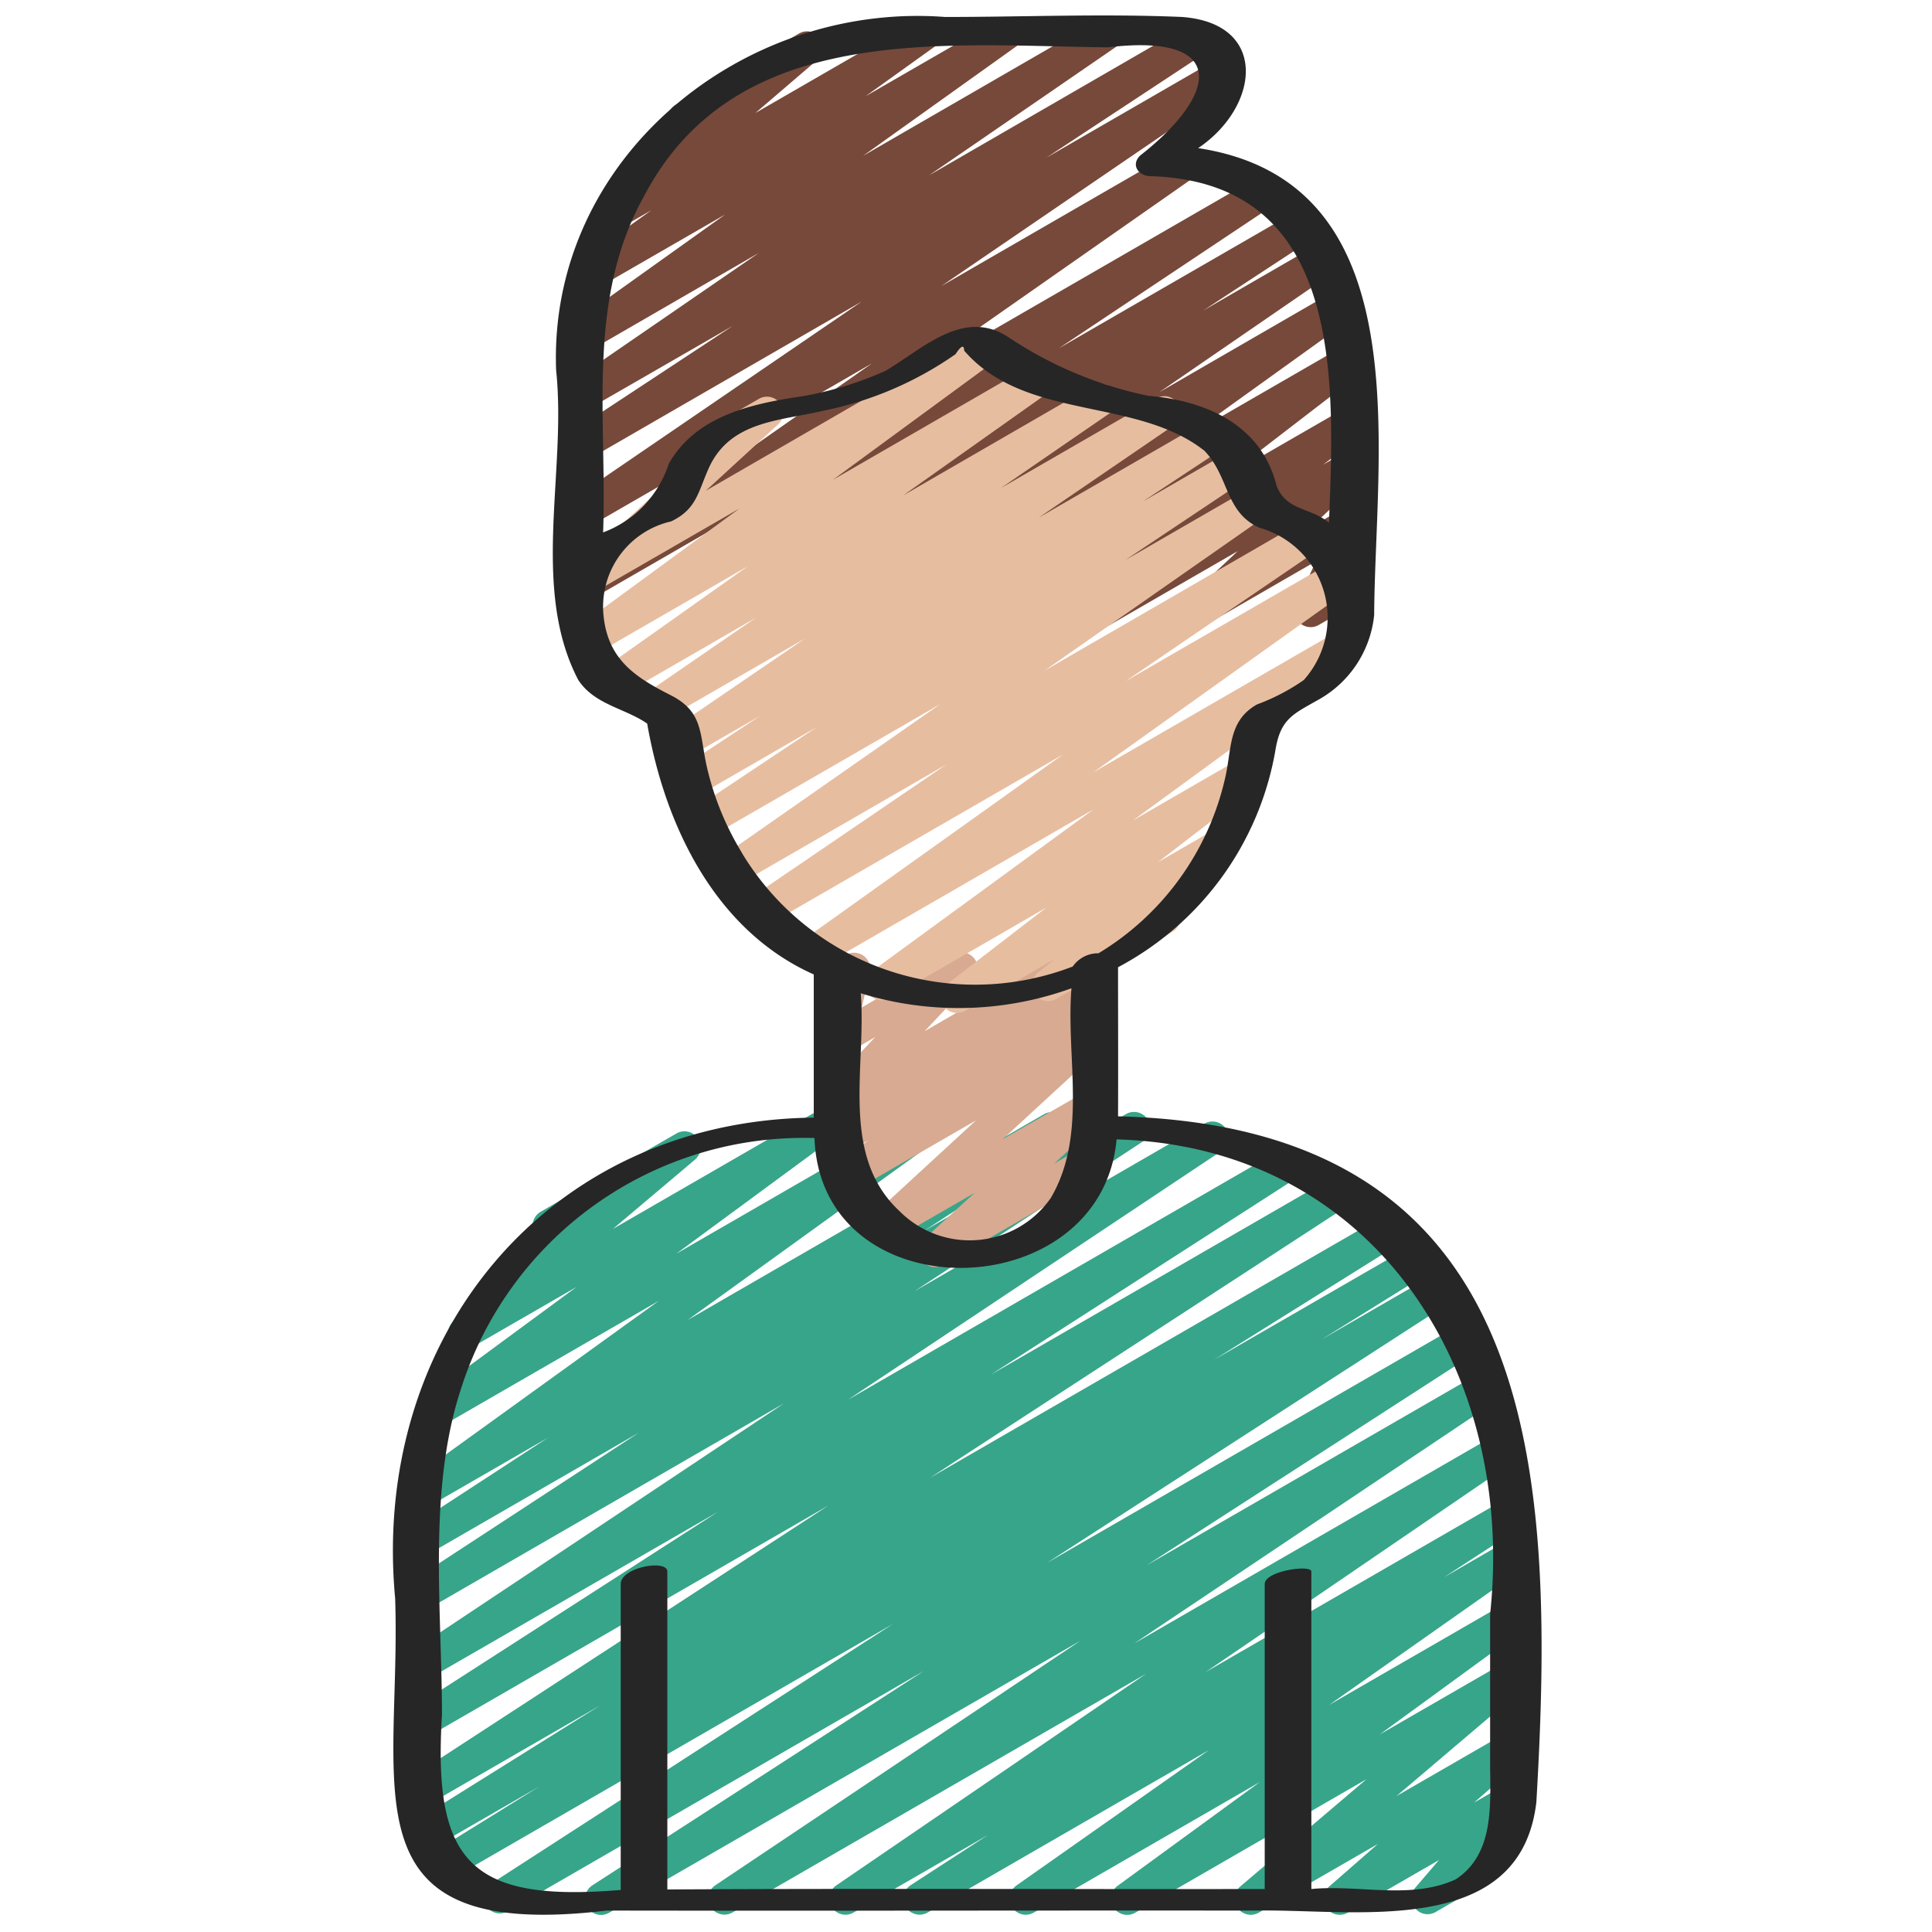
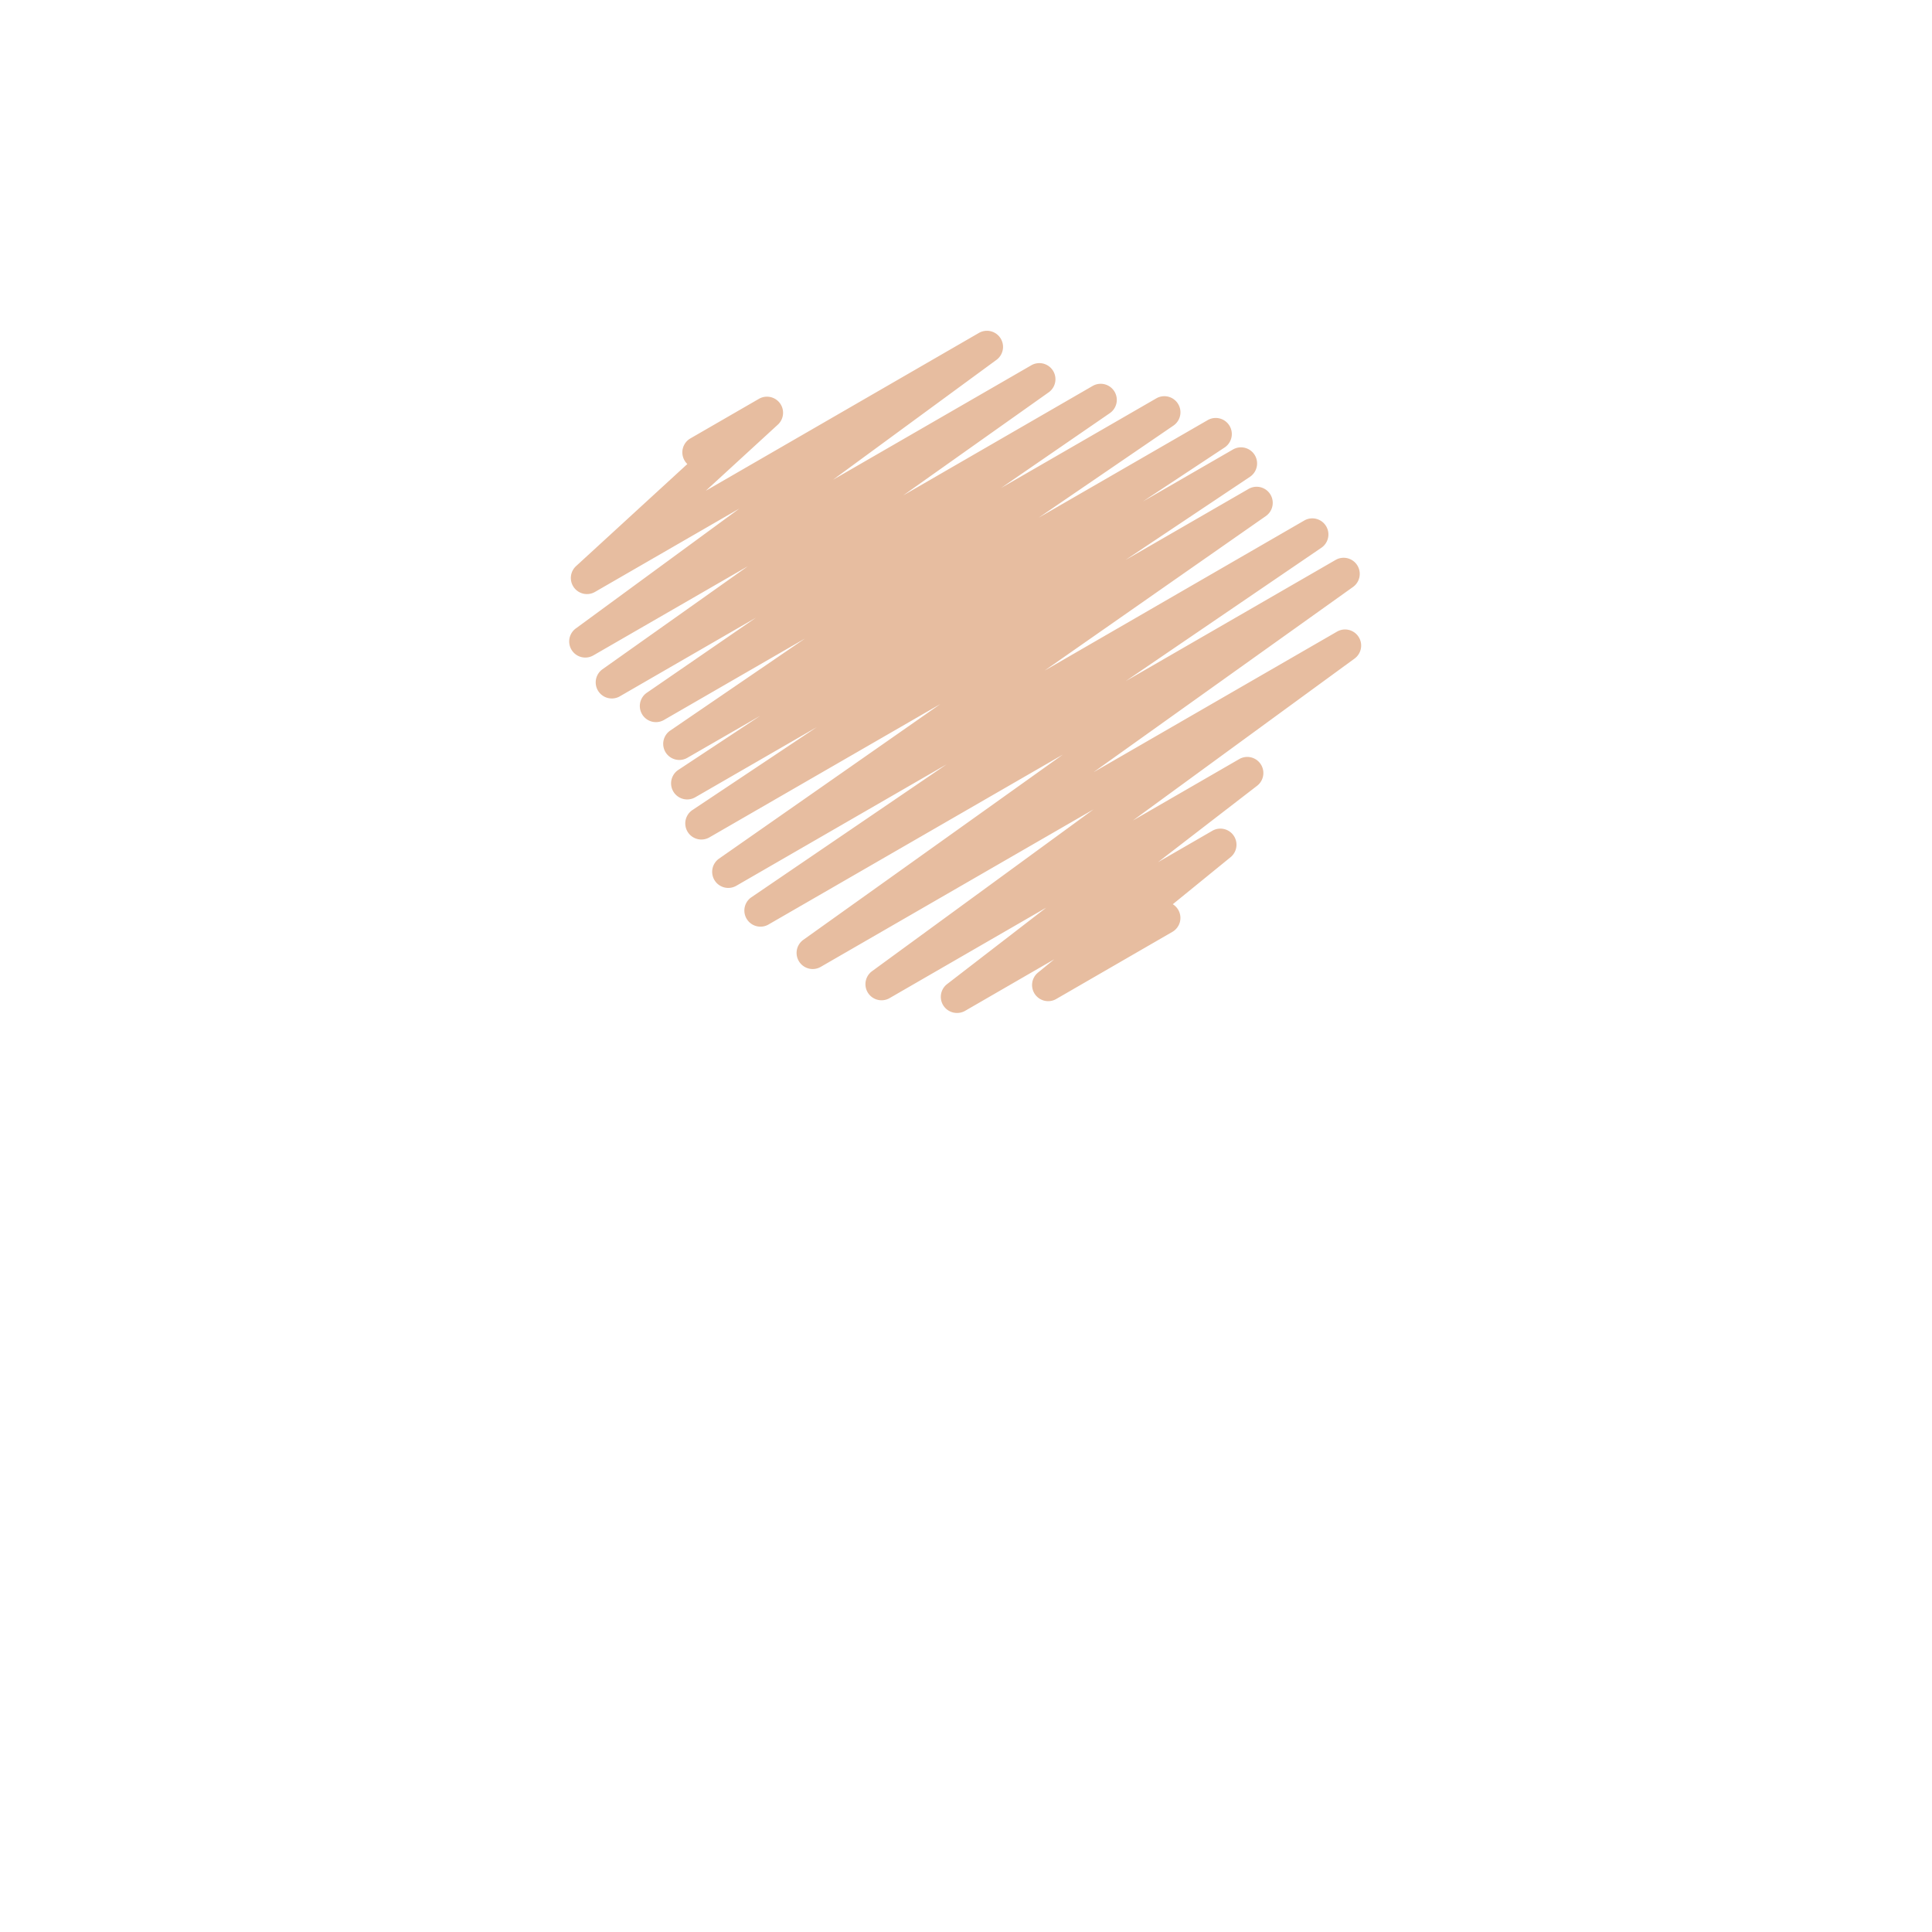
<svg xmlns="http://www.w3.org/2000/svg" id="Icons" height="512" viewBox="0 0 60 60" width="512">
-   <path d="m18.67 59.47a.5.5 0 0 1 -.272-.92l10.3-6.66-12.935 7.468a.5.5 0 0 1 -.522-.852l12.489-8.072-13.73 7.927a.5.5 0 0 1 -.514-.857l3.277-2.031-3.319 1.915a.5.5 0 0 1 -.514-.857l5.708-3.567-5.358 3.092a.5.5 0 0 1 -.522-.852l12.973-8.451-12.451 7.188a.5.5 0 0 1 -.52-.853l9.533-6.134-9.013 5.2a.5.5 0 0 1 -.527-.848l11.6-7.727-11.073 6.397a.5.5 0 0 1 -.523-.852l7.087-4.633-6.564 3.789a.5.5 0 0 1 -.523-.851l4.266-2.783-3.723 2.148a.5.5 0 0 1 -.542-.838l7.7-5.556-6.769 3.908a.5.5 0 0 1 -.546-.835l4.764-3.507-3.243 1.872a.5.5 0 0 1 -.572-.815l2.913-2.459a.5.5 0 0 1 -.216-.931l4.221-2.433a.5.5 0 0 1 .572.815l-2.547 2.15 6.177-3.565a.5.5 0 0 1 .546.835l-4.758 3.502 7.514-4.337a.5.5 0 0 1 .542.838l-7.7 5.556 11.072-6.394a.5.5 0 0 1 .523.851l-4.261 2.78 6.278-3.631a.5.5 0 0 1 .523.852l-7.091 4.648 9-5.2a.5.5 0 0 1 .528.849l-11.6 7.725 13.445-7.763a.5.5 0 0 1 .521.854l-9.527 6.129 10.577-6.106a.5.5 0 0 1 .522.852l-12.983 8.454 14.01-8.088a.5.5 0 0 1 .514.856l-5.707 3.569 6.086-3.513a.5.5 0 0 1 .514.857l-3.26 2.025 3.444-1.989a.5.5 0 0 1 .522.853l-12.49 8.073 12.884-7.437a.5.5 0 0 1 .522.852l-10.309 6.658 10.429-6.02a.5.5 0 0 1 .528.848l-11.345 7.6 11.312-6.531a.5.5 0 0 1 .532.846l-9.626 6.574 9.277-5.356a.5.5 0 0 1 .522.852l-2.4 1.562 1.878-1.085a.5.5 0 0 1 .538.842l-5.982 4.207 5.444-3.142a.5.5 0 0 1 .545.837l-4.417 3.222 3.872-2.234a.5.5 0 0 1 .574.813l-3.924 3.333 3.35-1.933a.5.5 0 0 1 .579.808l-1.518 1.327.939-.541a.5.5 0 0 1 .63.758l-.915 1.069a.5.5 0 0 1 .2.93l-2.05 1.184a.5.5 0 0 1 -.63-.758l.733-.856-2.834 1.634a.5.5 0 0 1 -.58-.808l1.517-1.326-3.7 2.134a.5.5 0 0 1 -.574-.813l3.923-3.334-7.183 4.147a.5.5 0 0 1 -.545-.837l4.414-3.22-7.026 4.057a.5.5 0 0 1 -.538-.841l5.981-4.207-8.743 5.048a.5.5 0 0 1 -.523-.851l2.407-1.563-4.184 2.414a.5.5 0 0 1 -.532-.845l9.627-6.576-12.858 7.421a.5.5 0 0 1 -.528-.847l11.347-7.6-14.636 8.447a.5.5 0 0 1 -.25.07z" fill="#37a58a" />
-   <path d="m29.037 39.35a.5.5 0 0 1 -.338-.87l1.566-1.433-2.527 1.458a.5.5 0 0 1 -.589-.8l3.162-2.911-3.73 2.153a.5.5 0 0 1 -.55-.833l.945-.707-.671.387a.5.5 0 0 1 -.55-.833l.44-.329a.5.5 0 0 1 -.529-.816l1.514-1.608-.9.519a.5.5 0 0 1 -.737-.544l.3-1.338a.5.5 0 0 1 -.068-.9l.5-.29a.5.5 0 0 1 .738.544l-.249 1.088 2.849-1.645a.5.5 0 0 1 .614.776l-1.513 1.608 4.15-2.4a.5.5 0 0 1 .55.833l-.383.287.681-.393a.5.5 0 0 1 .55.833l-.948.71.4-.229a.5.5 0 0 1 .589.8l-3.162 2.91 2.579-1.477a.5.5 0 0 1 .588.8l-1.568 1.435.822-.474a.5.5 0 0 1 .5.865l-4.775 2.756a.49.49 0 0 1 -.25.068z" fill="#d7aa91" />
-   <path d="m19.713 19.5a.5.5 0 0 1 -.277-.916l6.622-4.415-7.778 4.49a.5.5 0 0 1 -.536-.843l9.338-6.532-8.8 5.082a.5.5 0 0 1 -.532-.846l9.013-6.156-8.481 4.9a.5.5 0 0 1 -.525-.851l5-3.292-4.477 2.579a.5.5 0 0 1 -.533-.845l5.819-4-5.266 3.045a.5.5 0 0 1 -.54-.84l4.763-3.4-3.923 2.262a.5.5 0 0 1 -.541-.839l2.168-1.553-.938.541a.5.5 0 0 1 -.575-.813l2.429-2.081a.5.5 0 0 1 -.158-.924l3.827-2.21a.5.5 0 0 1 .576.813l-1.928 1.653 5.04-2.909a.5.5 0 0 1 .541.839l-2.164 1.552 4.146-2.391a.5.5 0 0 1 .54.84l-4.76 3.4 7.339-4.24a.5.5 0 0 1 .533.845l-5.821 4 8.114-4.691a.5.5 0 0 1 .525.851l-5 3.294 5.217-3.013a.5.5 0 0 1 .532.846l-9.011 6.154 7.325-4.229a.5.5 0 0 1 .536.843l-9.338 6.532 11.225-6.481a.5.5 0 0 1 .528.849l-6.623 4.416 7.316-4.222a.5.5 0 0 1 .524.851l-3.357 2.2 3.553-2.055a.5.5 0 0 1 .533.845l-5.453 3.748 5.506-3.183a.5.5 0 0 1 .541.839l-5.093 3.661 4.767-2.752a.5.5 0 0 1 .555.829l-4.188 3.223 3.641-2.1a.5.5 0 0 1 .55.833l-1.191.9.645-.373a.5.5 0 0 1 .591.8l-1.6 1.5 1.02-.588a.5.5 0 0 1 .7.643l-.626 1.348a.5.5 0 0 1 .431.9l-1.3.749a.5.5 0 0 1 -.7-.644l.621-1.339-3.44 1.987a.5.5 0 0 1 -.591-.8l1.6-1.5-3.986 2.3a.5.5 0 0 1 -.551-.832l1.192-.9-3 1.731a.5.5 0 0 1 -.556-.829l4.19-3.231-7.034 4.065a.5.5 0 0 1 -.541-.839l5.089-3.652-7.785 4.495a.5.5 0 0 1 -.533-.845l5.46-3.751-7.968 4.6a.5.5 0 0 1 -.523-.852l3.352-2.2-5.282 3.05a.494.494 0 0 1 -.25.074z" fill="#77493a" />
  <path d="m29.724 31.458a.5.5 0 0 1 -.306-.9l3.075-2.371-4.87 2.813a.5.5 0 0 1 -.545-.836l6.883-5.028-8.469 4.889a.5.5 0 0 1 -.541-.84l8.056-5.75-9.145 5.279a.5.5 0 0 1 -.531-.846l6.069-4.132-6.534 3.773a.5.5 0 0 1 -.536-.843l6.872-4.8-7.173 4.141a.5.5 0 0 1 -.527-.849l3.87-2.58-3.78 2.182a.5.5 0 0 1 -.526-.85l2.546-1.682-2.255 1.3a.5.5 0 0 1 -.533-.846l4.176-2.852-4.369 2.523a.5.5 0 0 1 -.533-.846l3.377-2.323-4.225 2.441a.5.5 0 0 1 -.539-.841l4.516-3.2-4.8 2.77a.5.5 0 0 1 -.546-.836l5.079-3.723-4.486 2.59a.5.5 0 0 1 -.588-.8l3.46-3.174a.459.459 0 0 1 -.088-.112.5.5 0 0 1 .182-.683l2.133-1.232a.5.5 0 0 1 .588.8l-2.241 2.056 8.48-4.9a.5.5 0 0 1 .546.836l-5.077 3.724 6.159-3.556a.5.5 0 0 1 .539.841l-4.516 3.2 5.884-3.4a.5.5 0 0 1 .533.845l-3.38 2.325 4.821-2.783a.5.5 0 0 1 .532.846l-4.182 2.858 5.252-3.032a.5.5 0 0 1 .525.85l-2.543 1.68 2.8-1.616a.5.5 0 0 1 .527.849l-3.866 2.583 3.823-2.207a.5.5 0 0 1 .536.843l-6.872 4.8 8.059-4.658a.5.5 0 0 1 .531.847l-6.07 4.137 6.514-3.761a.5.5 0 0 1 .541.84l-8.056 5.751 7.56-4.365a.5.5 0 0 1 .545.837l-6.883 5.028 3.3-1.906a.5.5 0 0 1 .556.829l-3.074 2.37 1.684-.973a.5.5 0 0 1 .566.821l-1.792 1.459a.492.492 0 0 1 .17.175.5.5 0 0 1 -.183.683l-3.609 2.086a.5.5 0 0 1 -.566-.82l.507-.414-2.768 1.6a.491.491 0 0 1 -.249.066z" fill="#e7bda0" />
-   <path d="m18.837 59.335h.563c6.482.01 13.037-.007 19.539 0 3.091-.068 8.27.917 8.774-3.366.61-10.373.133-20.978-12.991-21.3.007-1.544 0-3.088 0-4.631a9.441 9.441 0 0 0 4.887-6.738c.156-.98.559-1.127 1.335-1.569a3.4 3.4 0 0 0 1.732-2.631c.029-5.155 1.459-13.445-5.466-14.5 1.911-1.286 2.2-3.871-.5-4.073-2.444-.105-4.915 0-7.362 0-6.325-.478-12.324 4.421-12.077 10.973.333 3.136-.8 6.764.686 9.614.5.772 1.458.881 2.142 1.358.547 3.148 2.1 6.42 5.173 7.79q0 2.223 0 4.447c-8.282.09-13.757 6.837-13 14.932.197 5.928-1.686 10.675 6.565 9.694zm1.163-53.241c2.834-5.408 9.222-4.684 14.4-4.623 3.728-.45 3.474 1.431 1.007 3.361-.3.295-.044.639.328.639 5.99.188 5.717 6.322 5.537 10.763-.568-.482-1.313-.359-1.625-1.142-.471-1.9-2.187-2.649-3.989-2.8a12.3 12.3 0 0 1 -4.339-1.819c-1.39-.916-2.661.357-3.813 1.041a10.9 10.9 0 0 1 -2.582.791c-1.572.231-3.308.6-4.156 2.1a3.383 3.383 0 0 1 -2.038 2.13c.13-3.535-.536-7.203 1.27-10.441zm3.042 20.392a8.945 8.945 0 0 1 -1.081-2.632c-.245-1.047-.095-1.737-1.13-2.263-1.084-.55-1.937-1.094-2.084-2.44a2.717 2.717 0 0 1 2.094-2.958c.787-.372.839-.911 1.164-1.641.664-1.488 2.209-1.476 3.584-1.8a10.9 10.9 0 0 0 4.085-1.752q.263-.4.269-.11c1.9 2.191 5.339 1.432 7.463 3.11.776.807.635 1.914 1.711 2.391a2.9 2.9 0 0 1 1.371 4.73 6.442 6.442 0 0 1 -1.451.756c-.905.512-.778 1.38-.989 2.284a8.573 8.573 0 0 1 -3.933 5.444.957.957 0 0 0 -.8.411 8.448 8.448 0 0 1 -10.276-3.53zm10.233 4.207c-.174 2.163.509 4.557-.644 6.515a3.07 3.07 0 0 1 -4.7.4c-1.862-1.734-1.018-4.5-1.2-6.761a10.307 10.307 0 0 0 6.541-.154zm-18.986 12.526a11.167 11.167 0 0 1 11.005-7.876c.2 5.472 8.908 5.268 9.383.042 8 .224 12.405 7.2 11.6 14.744q0 2.306 0 4.613c0 1.257.153 2.823-1.068 3.623-1.386.64-3 .16-4.484.3v-9.859c0-.224-1.448-.023-1.448.388v9.471c-6.184.011-12.368-.021-18.552.014v-9.873c0-.389-1.448-.136-1.448.388v9.5c-4.69.393-5.832-.882-5.551-5.444-.002-3.23-.436-6.915.563-10.031z" fill="#262626" />
</svg>